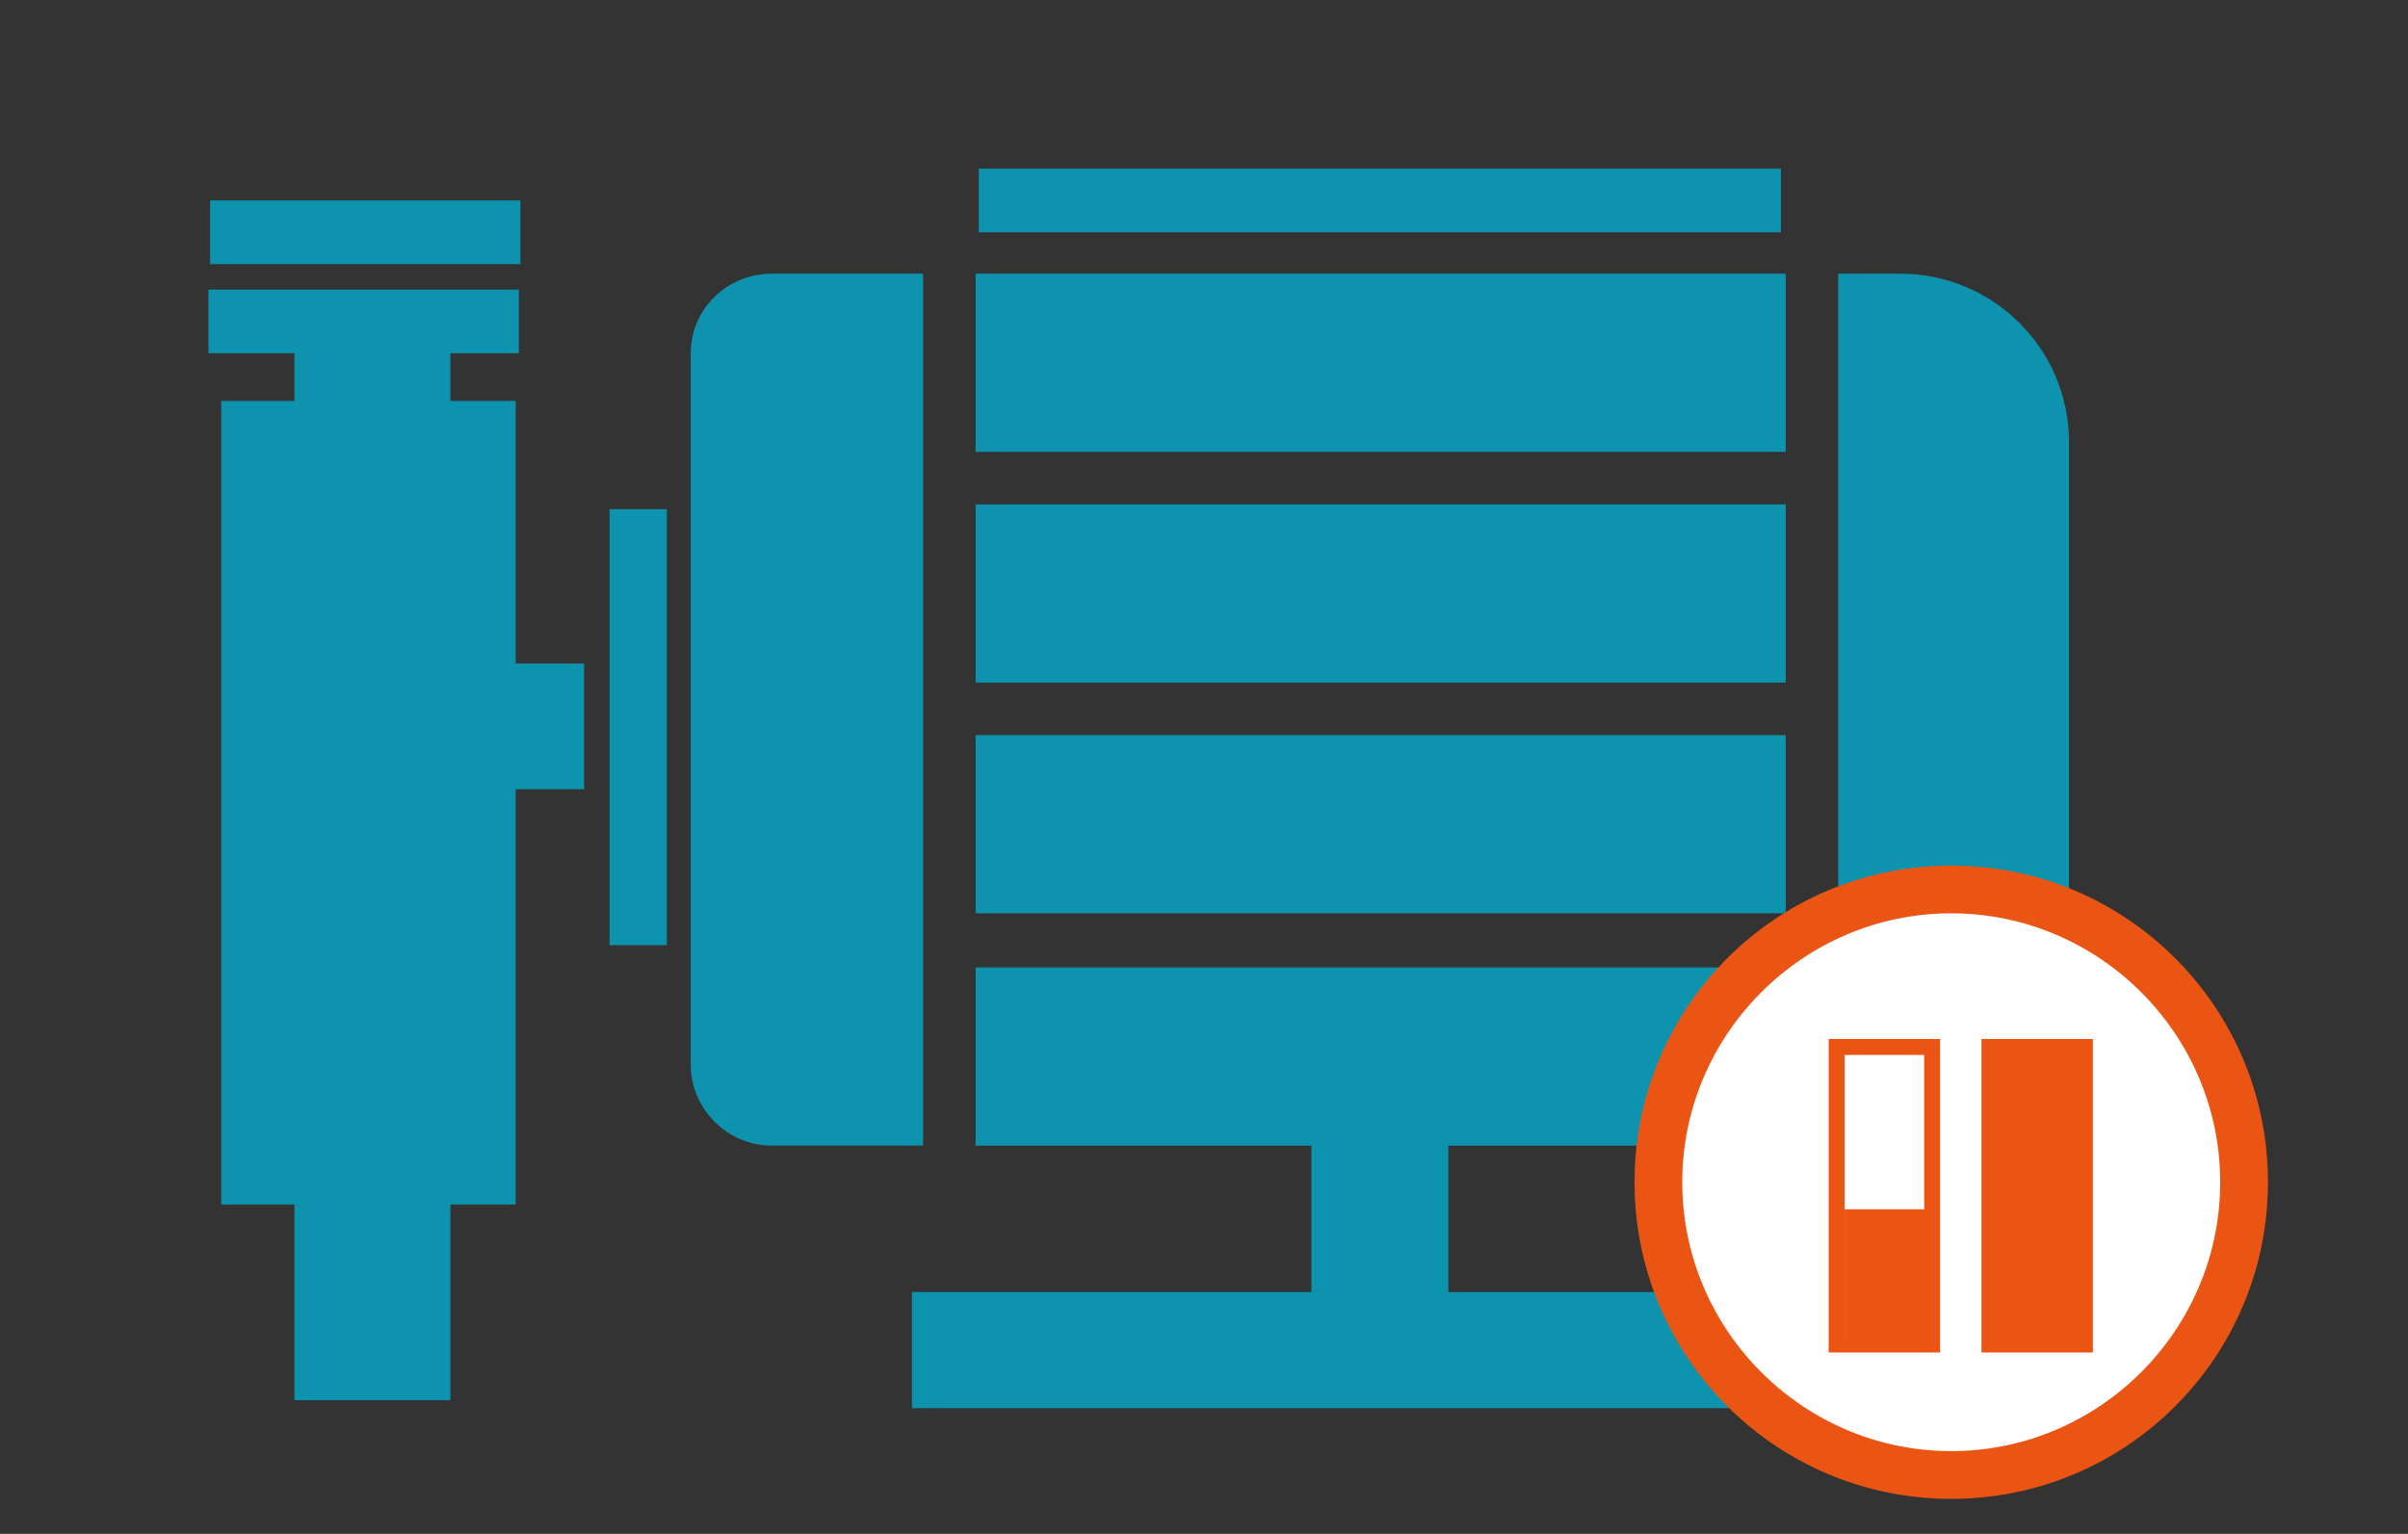
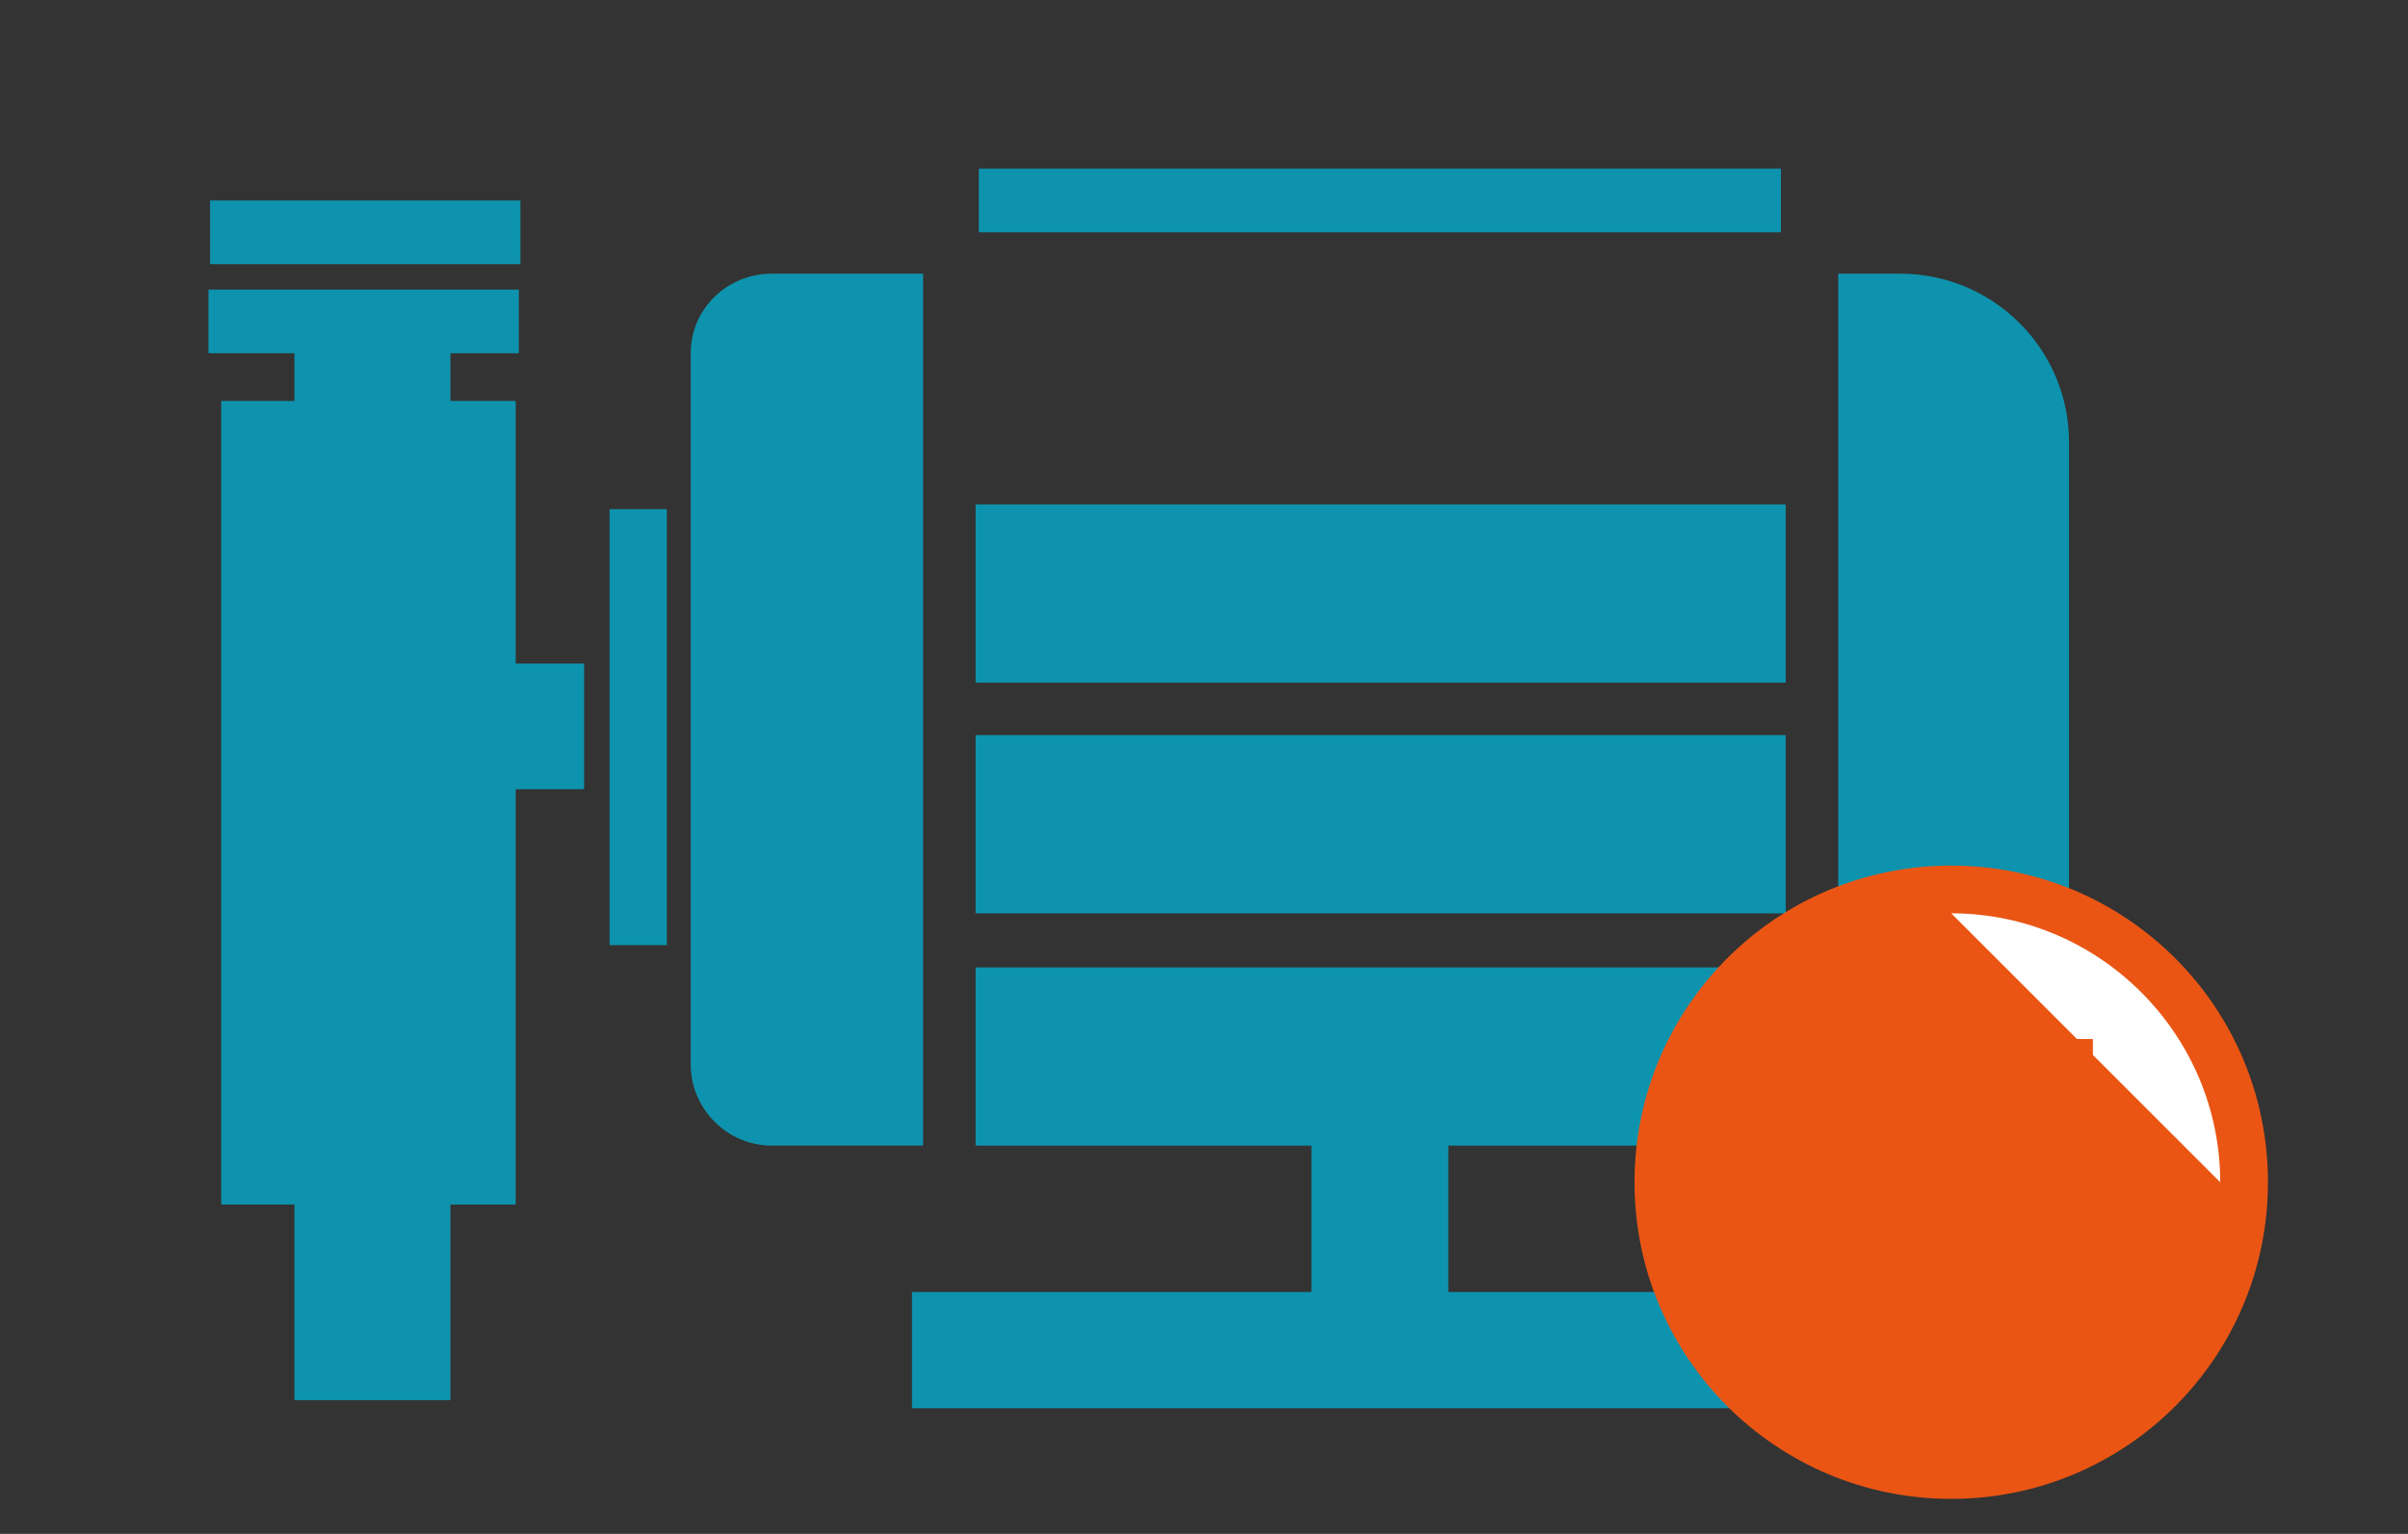
<svg xmlns="http://www.w3.org/2000/svg" id="_圖層_1" data-name="圖層_1" version="1.1" viewBox="0 0 151.3 96.4">
  <rect x="0" y="0" width="151.3" height="96.4" fill="#333333" stroke="none" />
  <defs>
    <style>
      .st0 {
        fill: #fff;
      }

      .st1 {
        fill: #0e93ae;
      }

      .st2 {
        fill: #ea5514;
      }
    </style>
  </defs>
  <g id="_圖層_11" data-name="_圖層_1">
    <g id="_圖層_1-2">
      <g>
-         <rect class="st1" x="61.3" y="17.2" width="50.9" height="11.2" />
        <rect class="st1" x="61.3" y="31.7" width="50.9" height="11.2" />
        <rect class="st1" x="61.3" y="46.2" width="50.9" height="11.2" />
        <polygon class="st1" points="91 72 112.2 72 112.2 60.8 61.3 60.8 61.3 72 82.4 72 82.4 81.2 57.3 81.2 57.3 88.5 115.4 88.5 115.4 81.2 91 81.2 91 72" />
        <path class="st1" d="M119.4,17.2h-3.9v54.8h3.9c5.9,0,10.6-4.8,10.6-10.6V27.8c0-5.9-4.8-10.6-10.6-10.6Z" />
        <path class="st1" d="M58,17.2h-9.5c-2.8,0-5.1,2.2-5.1,5v44.7c0,2.8,2.3,5.1,5.1,5.1h9.5V17.2Z" />
        <rect class="st1" x="38.3" y="32" width="3.6" height="27.4" />
        <polygon class="st1" points="32.4 25.2 28.3 25.2 28.3 22.2 32.6 22.2 32.6 18.2 13.1 18.2 13.1 22.2 18.5 22.2 18.5 25.2 13.9 25.2 13.9 75.7 18.5 75.7 18.5 88 28.3 88 28.3 75.7 32.4 75.7 32.4 49.6 36.7 49.6 36.7 41.7 32.4 41.7 32.4 25.2" />
        <rect class="st1" x="13.2" y="12.6" width="19.5" height="4" />
        <rect class="st1" x="61.5" y="10.6" width="50.4" height="4" />
      </g>
      <g>
        <path class="st0" d="M122.6,92.7c-10.1,0-18.4-8.3-18.4-18.4s8.3-18.4,18.4-18.4,18.4,8.3,18.4,18.4-8.3,18.4-18.4,18.4Z" />
-         <path class="st2" d="M122.6,57.4c9.3,0,16.9,7.6,16.9,16.9s-7.6,16.9-16.9,16.9-16.9-7.6-16.9-16.9,7.6-16.9,16.9-16.9M122.6,54.4c-11,0-19.9,8.9-19.9,19.9s8.9,19.9,19.9,19.9,19.9-8.9,19.9-19.9-8.9-19.9-19.9-19.9h0Z" />
+         <path class="st2" d="M122.6,57.4c9.3,0,16.9,7.6,16.9,16.9M122.6,54.4c-11,0-19.9,8.9-19.9,19.9s8.9,19.9,19.9,19.9,19.9-8.9,19.9-19.9-8.9-19.9-19.9-19.9h0Z" />
      </g>
-       <rect class="st2" x="115.9" y="76" width="5.2" height="8.9" />
      <rect class="st2" x="124.5" y="65.3" width="7" height="19.7" />
-       <path class="st2" d="M120.9,66.3v17.7h-5v-17.7h5M121.9,65.3h-7v19.7h7v-19.7h0Z" />
    </g>
  </g>
</svg>